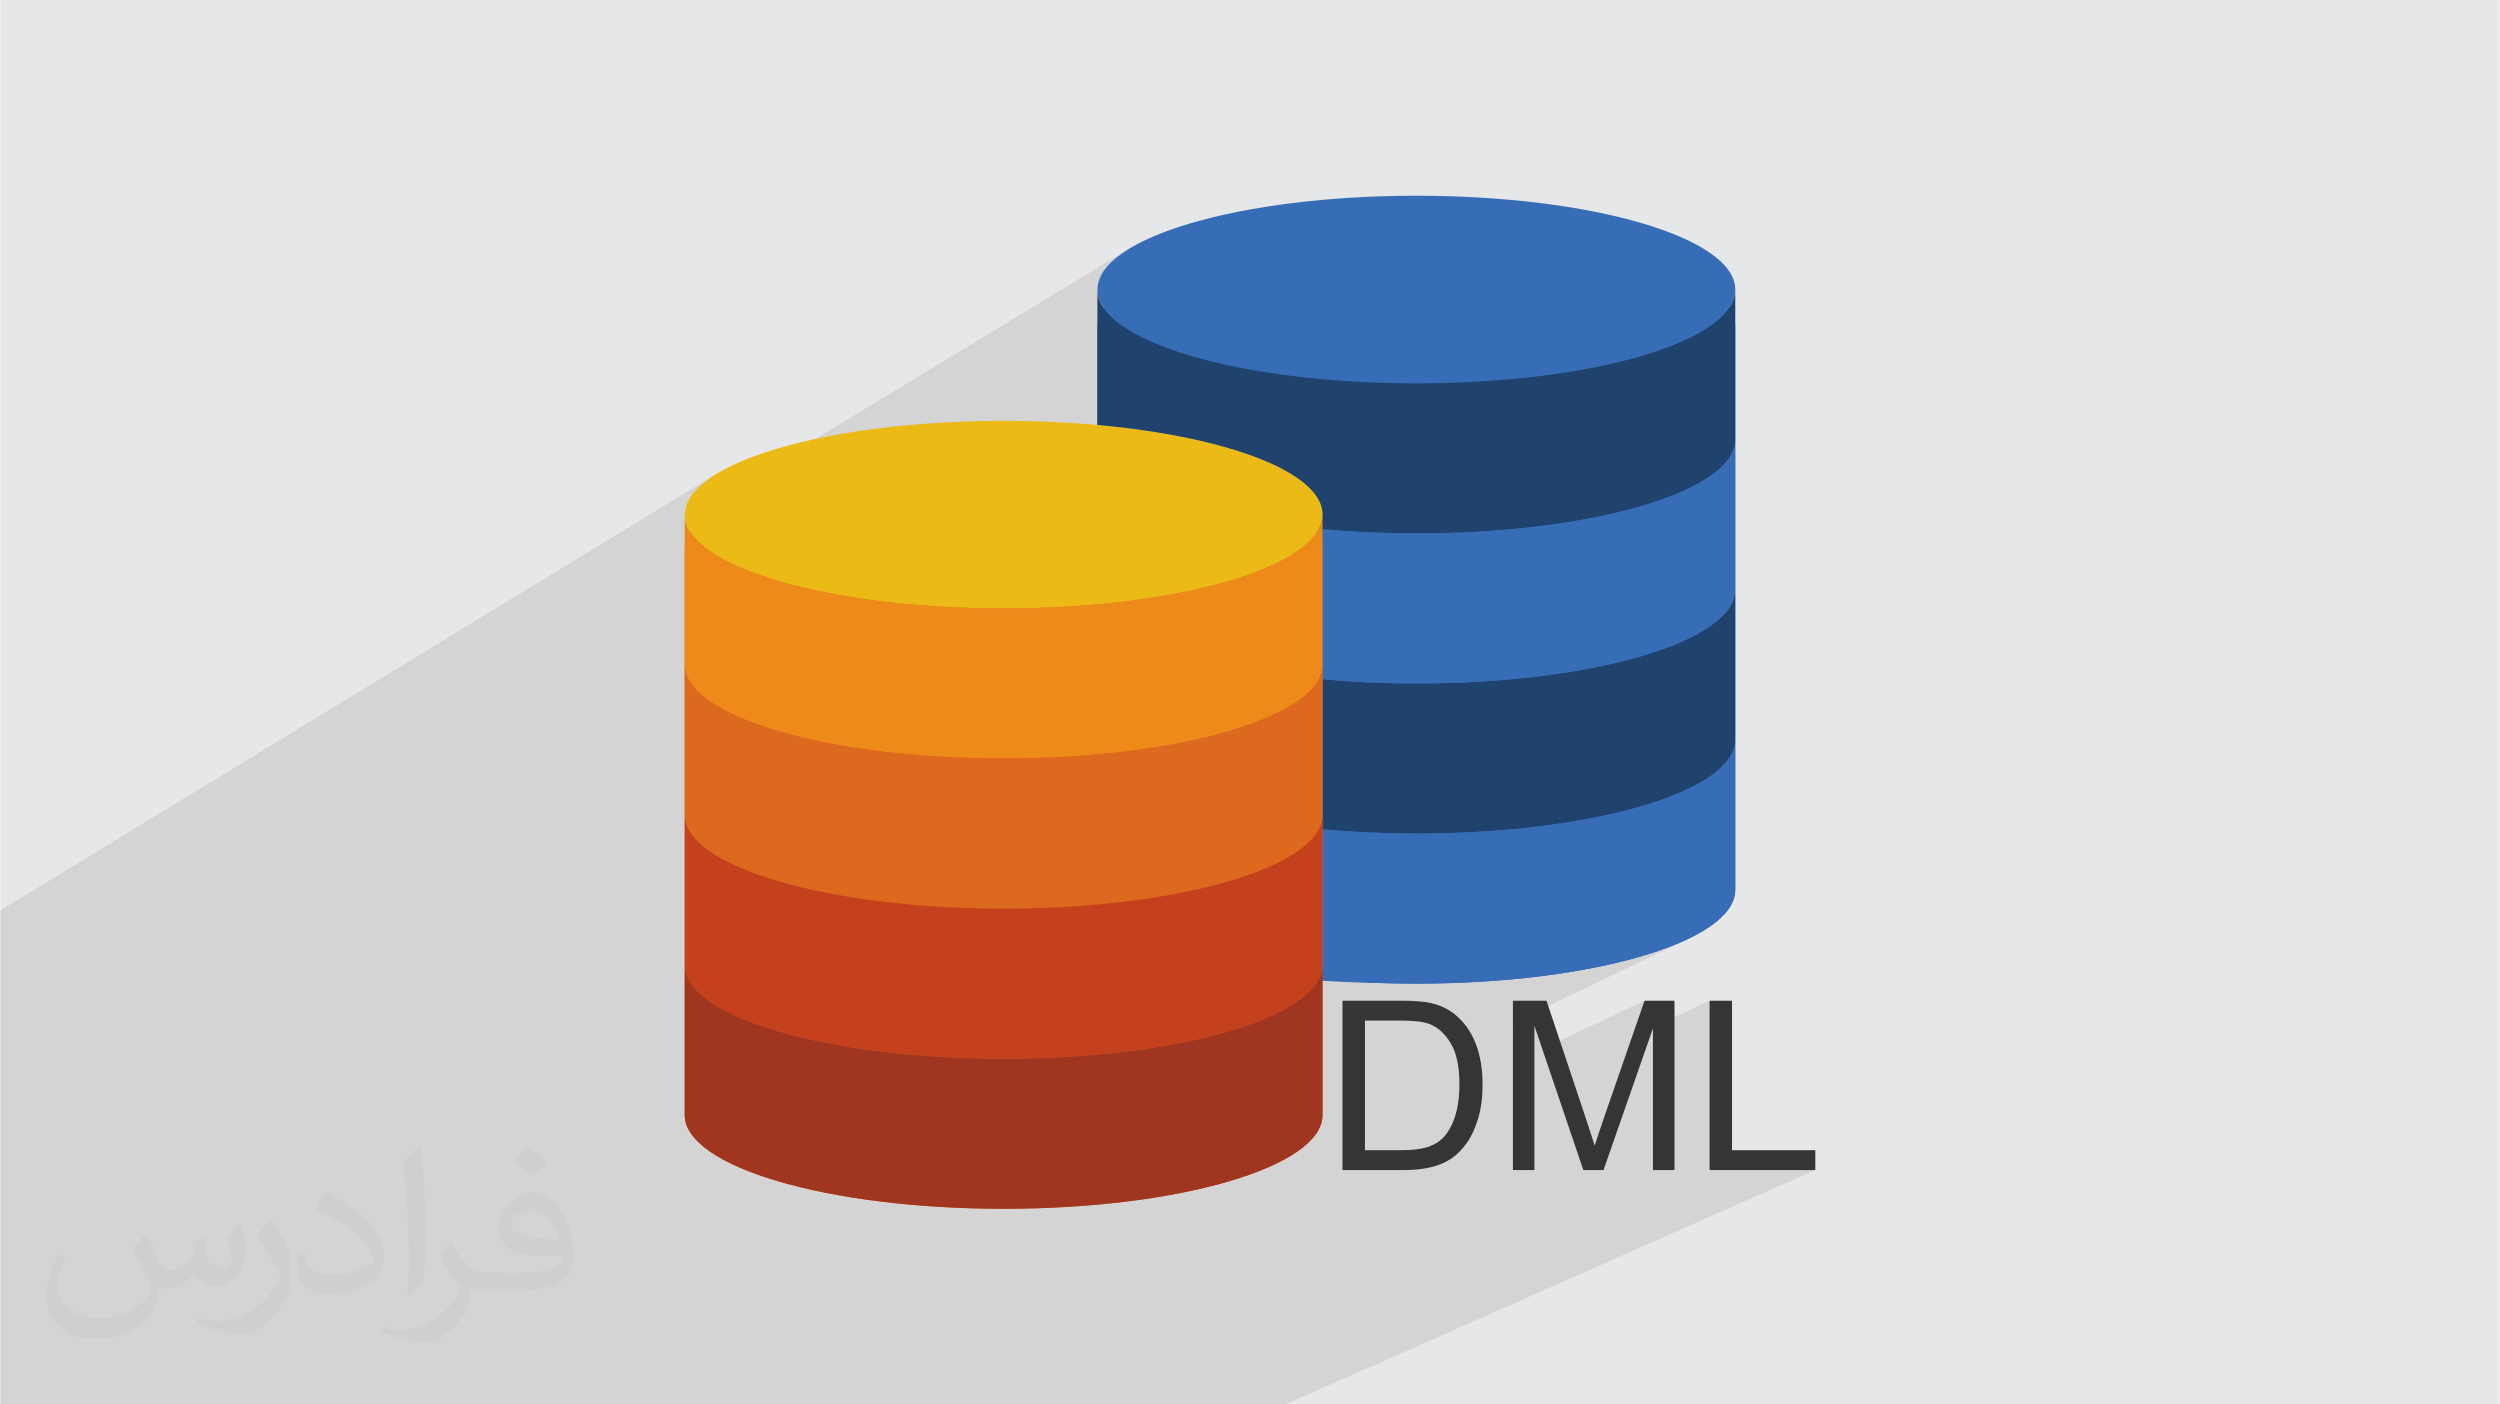
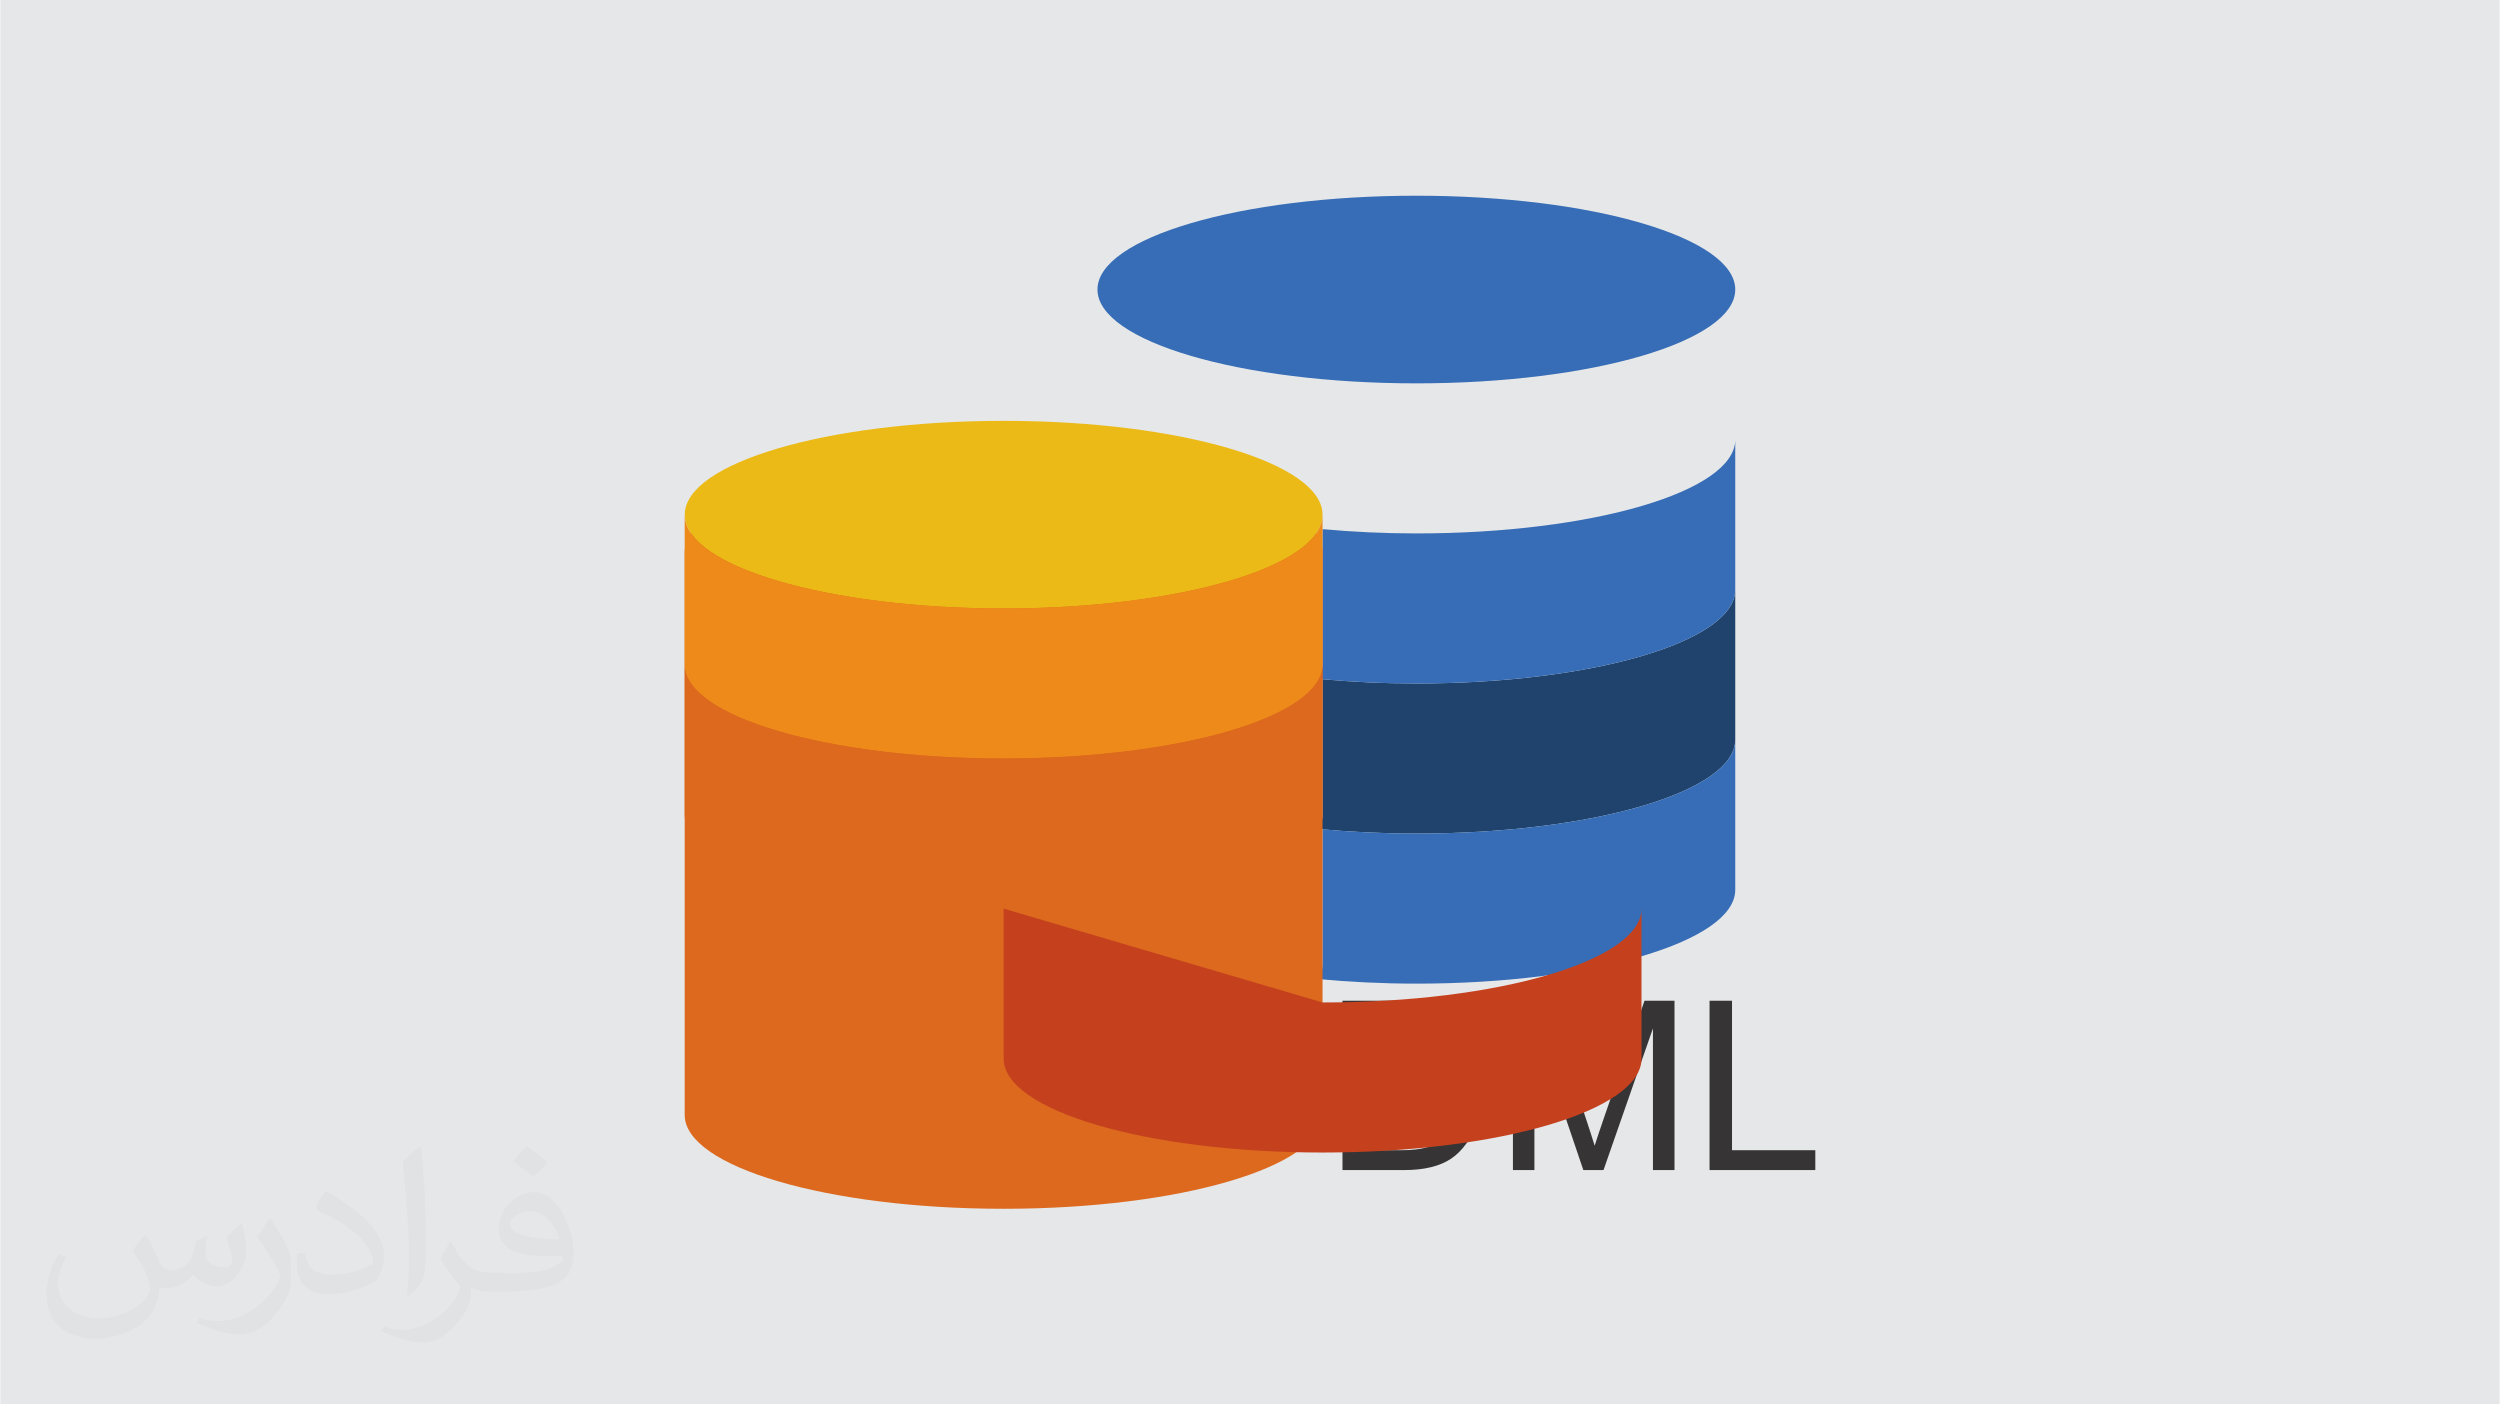
<svg xmlns="http://www.w3.org/2000/svg" xml:space="preserve" width="356px" height="200px" version="1.1" style="shape-rendering:geometricPrecision; text-rendering:geometricPrecision; image-rendering:optimizeQuality; fill-rule:evenodd; clip-rule:evenodd" viewBox="0 0 356000 200000">
  <defs>
    <style type="text/css">
   
    .fil5 {fill:#1F436D}
    .fil4 {fill:#366DB6}
    .fil10 {fill:#A03520}
    .fil9 {fill:#C5411E}
    .fil6 {fill:#DC691D}
    .fil0 {fill:#E6E7E8}
    .fil7 {fill:#EBBA16}
    .fil8 {fill:#ED8A19}
    .fil3 {fill:#373435;fill-rule:nonzero}
    .fil2 {fill:#373435;fill-opacity:0.031}
    .fil1 {fill:#373435;fill-opacity:0.102}
   
  </style>
  </defs>
  <g id="Layer_x0020_1">
    <polygon class="fil0" points="50,0 355950,0 355950,200000 50,200000 " />
-     <polygon class="fil1" points="50,168790 50,167730 50,153700 50,151700 50,140030 50,137390 50,137230 50,135470 50,134450 50,132850 50,132410 50,129640 101980,67500 101070,68090 100260,68690 99540,69310 98930,69950 98430,70590 98030,71250 97740,71920 97560,72600 97500,73290 97540,73750 160750,35440 159840,36030 159030,36640 158320,37260 157700,37890 157200,38540 156800,39200 156510,39860 156330,40540 156270,41230 156330,41920 156510,42600 156760,43180 160750,40780 159840,41370 159030,41980 158320,42600 157700,43230 157200,43880 157180,43900 157200,43920 157700,44570 158320,45200 159030,45820 159840,46430 160750,47020 161760,47600 161760,47600 162850,48160 164030,48700 165300,49220 166640,49730 166640,49730 168070,50210 169580,50670 169580,50680 171150,51120 172800,51540 172800,51540 174520,51930 176300,52310 176300,52310 178140,52650 180040,52980 182000,53270 184010,53540 186070,53780 188180,53990 190340,54170 192530,54320 194770,54430 197040,54520 199350,54570 201690,54590 204020,54570 206330,54520 208600,54430 210840,54320 213040,54170 215190,53990 217300,53780 219360,53540 221380,53270 223330,52980 225240,52650 227080,52310 227080,52310 227220,52270 247100,41230 247100,62600 247100,83970 247100,105340 247100,126710 247040,127400 246870,128080 246580,128750 246180,129410 245670,130050 245060,130690 244350,131310 243530,131910 242620,132500 241620,133080 240530,133640 215440,145640 215440,147530 218500,146070 219630,149380 234180,142500 232380,147680 243440,142500 243440,166620 258500,166620 183040,200000 168960,200000 164290,200000 161430,200000 154840,200000 152150,200000 146560,200000 145640,200000 142770,200000 131470,200000 124950,200000 121190,200000 120880,200000 120090,200000 112610,200000 109460,200000 105300,200000 102070,200000 101730,200000 101730,200000 95870,200000 94870,200000 85560,200000 82240,200000 79150,200000 74190,200000 69090,200000 69090,200000 63930,200000 63200,200000 62500,200000 60120,200000 57770,200000 45660,200000 41780,200000 31810,200000 31810,200000 29350,200000 28870,200000 27050,200000 25930,200000 25930,200000 23640,200000 23340,200000 18410,200000 16860,200000 8860,200000 7140,200000 50,200000 50,198550 50,198540 50,197410 50,196210 50,195700 50,195270 50,194500 50,190280 50,186270 50,186190 50,180770 50,179720 50,178490 50,178480 50,178170 50,178010 50,176770 50,170990 " />
    <path class="fil2" d="M20850 175980c670,1050 1150,2010 1540,3060 290,670 480,1820 2020,1820 480,0 1050,-100 1630,-480 670,-290 1150,-860 1340,-1630l580 -2000 1440 -670 100 90c-190,770 -290,1530 -290,2010 0,1720 1440,2290 2590,2290 680,0 1250,-280 1250,-950 0,-770 -380,-2100 -770,-3350 680,-670 1350,-1330 2120,-1910l90 100c390,1430 580,2870 580,3820 0,960 -380,1910 -770,2580 -670,1340 -1920,2390 -3460,2390 -1150,0 -2400,-570 -3260,-1620l-100 0c-860,1050 -2110,1910 -4130,1910l-670 0c-100,1330 -390,2290 -870,3150 -1250,2390 -4800,4010 -8170,4010 -4700,0 -7010,-2670 -7010,-6300 0,-2200 770,-4300 1820,-5740l970 390c-680,1330 -1160,2580 -1160,3820 0,3340 2790,4970 5960,4970 2980,0 6530,-1820 7210,-4020 -290,-2390 -1160,-3440 -2500,-5630 380,-670 960,-1440 1630,-2200l100 0 0 0 0 0 190 90 0 0zm54190 -12710c970,580 1930,1340 2890,2200 -580,760 -1160,1430 -2020,2010 -960,-770 -1920,-1440 -2880,-2100 670,-770 1340,-1440 1920,-2110l0 0 0 0 90 0 0 0zm480 9180c-1630,0 -2880,1050 -2880,1810 0,1630 3170,2200 7020,2200 -480,-1910 -2120,-4010 -4140,-4010zm-3550 8880c2110,0 3940,-90 5280,-380 1540,-380 2890,-1150 2890,-1720 0,-90 0,-290 -100,-480 -860,100 -1820,100 -2790,100 -2780,0 -4990,-670 -5860,-2200 -190,-480 -380,-950 -380,-1530 0,-1530 670,-3060 1820,-4010 960,-860 2020,-1340 3180,-1340 1920,0 3550,1530 4610,4010 570,1340 1050,2870 1050,4880 0,1330 -380,2390 -1150,3250 -1540,1430 -4320,2000 -8650,2000l-1920 0 0 0 -480 0c-1060,0 -1820,-190 -2400,-670l-100 0c0,290 100,480 100,670 0,960 -290,2200 -960,3160 -1920,2860 -4040,4110 -5770,4110 -1820,0 -4030,-670 -6050,-1630l380 -670c680,290 1540,480 2790,480 3270,0 7500,-3150 8070,-6110 -90,-290 -380,-580 -670,-960 -960,-1150 -1540,-2100 -2110,-3060 480,-950 960,-1720 1340,-2390l190 0c1350,2770 2690,4400 5480,4400l480 0 0 0 2020 0 0 0 0 0 -290 90 0 0zm-14030 2970c190,-1340 290,-2780 290,-4110l0 -2010c0,-3730 -480,-9170 -870,-12710 680,-760 1640,-1620 2410,-2200l190 100c480,4490 670,9650 670,14430 0,1240 -90,2480 -190,3340 -100,1150 -770,2010 -2110,3350l-290 -100 -100 -90 0 0zm-14510 -5930c100,1720 960,3150 3940,3150 1920,0 3460,-470 5290,-1330 280,-100 480,-290 480,-480 0,-1150 -870,-2580 -2310,-3920 -1350,-1240 -3270,-2390 -5000,-3060 -570,-280 -760,-470 -760,-760 0,-480 670,-1530 1240,-2300l200 0c1920,1060 4130,2590 5760,4210 1440,1530 2400,3150 2400,4870 0,1240 -380,2490 -1050,3630 -2120,1060 -4420,1920 -6730,1920 -2790,0 -4610,-1340 -4610,-4310 0,-280 0,-850 90,-1520l960 0 0 0 0 0 100 -100 0 0zm-4990 -4970l1720 2770c680,1050 1250,2110 1250,3920l0 2290c0,1820 -1150,3730 -3070,5740 -1440,1340 -2790,1910 -4040,1910 -1820,0 -3840,-570 -6240,-1630l290 -660c760,190 1630,380 2690,380 3460,0 6910,-2490 8550,-5540 190,-390 290,-670 290,-860 0,-390 -200,-770 -390,-1060 -860,-1620 -1820,-3150 -2880,-4490 580,-860 1150,-1720 1730,-2580l90 0 0 0 0 0 0 -190 10 0z" />
    <g id="_2348677487648">
      <path class="fil3" d="M191170 166620l0 -24120 8310 0c1880,0 3310,110 4300,340 1380,320 2560,900 3540,1730 1270,1080 2220,2450 2850,4120 640,1670 950,3590 950,5740 0,1830 -210,3450 -640,4870 -430,1410 -980,2590 -1650,3510 -670,930 -1400,1660 -2200,2190 -790,530 -1750,940 -2870,1210 -1130,280 -2420,410 -3880,410l-8710 0zm3200 -2830l5150 0c1590,0 2830,-150 3740,-440 900,-300 1620,-720 2160,-1250 750,-760 1340,-1780 1760,-3070 420,-1280 640,-2820 640,-4650 0,-2530 -420,-4470 -1240,-5830 -830,-1360 -1830,-2270 -3020,-2730 -850,-330 -2230,-490 -4130,-490l-5060 0 0 18460zm21070 2830l0 -24120 4780 0 5710 17070c520,1590 910,2780 1150,3580 270,-880 710,-2170 1290,-3870l5810 -16780 4270 0 0 24120 -3070 0 0 -20180 -7040 20180 -2870 0 -6970 -20550 0 20550 -3060 0zm28000 0l0 -24120 3200 0 0 21290 11860 0 0 2830 -15060 0z" />
-       <path class="fil4" d="M201690 33220c-25080,0 -45420,5980 -45420,13350l0 16030c18560,1680 29370,4680 29370,10690 0,690 -170,2040 20,2060 -10,0 -20,0 -20,0l0 19310c0,680 0,0 0,2060l0 19310c0,680 0,0 0,2060l0 19310c0,690 -240,1360 -570,2020 4390,410 11750,650 16620,650 25080,0 45410,-5980 45410,-13360l0 -21370 0 -21370 0 -21370 0 -16030c0,-7370 -20330,-13350 -45410,-13350z" />
      <ellipse class="fil4" cx="201690" cy="41230" rx="45410" ry="13360" />
-       <path class="fil5" d="M201690 54590c-25080,0 -45420,-5980 -45420,-13360l0 19290c18560,1680 32060,6760 32060,12770 0,690 -230,1360 -580,2020 4400,420 9070,650 13940,650 25080,0 45410,-5980 45410,-13360l0 -21370c0,7380 -20330,13360 -45410,13360z" />
      <path class="fil5" d="M201690 97330c-4660,0 -9130,-220 -13360,-610l0 19310c0,680 -230,1360 -570,2020 4390,410 9060,650 13930,650 25080,0 45410,-5980 45410,-13360l0 -21370c0,7380 -20330,13360 -45410,13360z" />
      <path class="fil4" d="M201690 118700c-4660,0 -9130,-220 -13360,-610l0 19310c0,690 -230,1360 -570,2020 4390,410 9060,650 13930,650 25080,0 45410,-5980 45410,-13360l0 -21370c0,7380 -20330,13360 -45410,13360z" />
      <path class="fil4" d="M201690 75960c-4660,0 -9130,-220 -13360,-610l0 19310c0,680 -230,1350 -570,2010 4390,420 9060,660 13930,660 25080,0 45410,-5980 45410,-13360l0 -21370c0,7380 -20330,13360 -45410,13360z" />
      <path class="fil6" d="M142920 65270c-25090,0 -45420,5980 -45420,13360l0 16030 0 21370 0 21370 0 21370c0,7380 20330,13360 45420,13360 25080,0 45410,-5980 45410,-13360l0 -21370 0 -21370 0 -21370 0 -16030c0,-7380 -20330,-13360 -45410,-13360z" />
      <ellipse class="fil7" cx="142920" cy="73290" rx="45410" ry="13360" />
      <path class="fil8" d="M142920 86640c-25090,0 -45420,-5980 -45420,-13350l0 21370c0,7370 20330,13350 45420,13350 25080,0 45410,-5980 45410,-13350l0 -21370c0,7370 -20330,13350 -45410,13350z" />
      <path class="fil6" d="M142920 108010c-25090,0 -45420,-5980 -45420,-13350l0 21370c0,7370 20330,13350 45420,13350 25080,0 45410,-5980 45410,-13350l0 -21370c0,7370 -20330,13350 -45410,13350z" />
-       <path class="fil9" d="M142920 129390c-25090,0 -45420,-5990 -45420,-13360l0 21370c0,7380 20330,13360 45420,13360 25080,0 45410,-5980 45410,-13360l0 -21370c0,7370 -20330,13360 -45410,13360z" />
-       <path class="fil10" d="M142920 150760c-25090,0 -45420,-5980 -45420,-13360l0 21370c0,7380 20330,13360 45420,13360 25080,0 45410,-5980 45410,-13360l0 -21370c0,7380 -20330,13360 -45410,13360z" />
+       <path class="fil9" d="M142920 129390l0 21370c0,7380 20330,13360 45420,13360 25080,0 45410,-5980 45410,-13360l0 -21370c0,7370 -20330,13360 -45410,13360z" />
    </g>
  </g>
</svg>